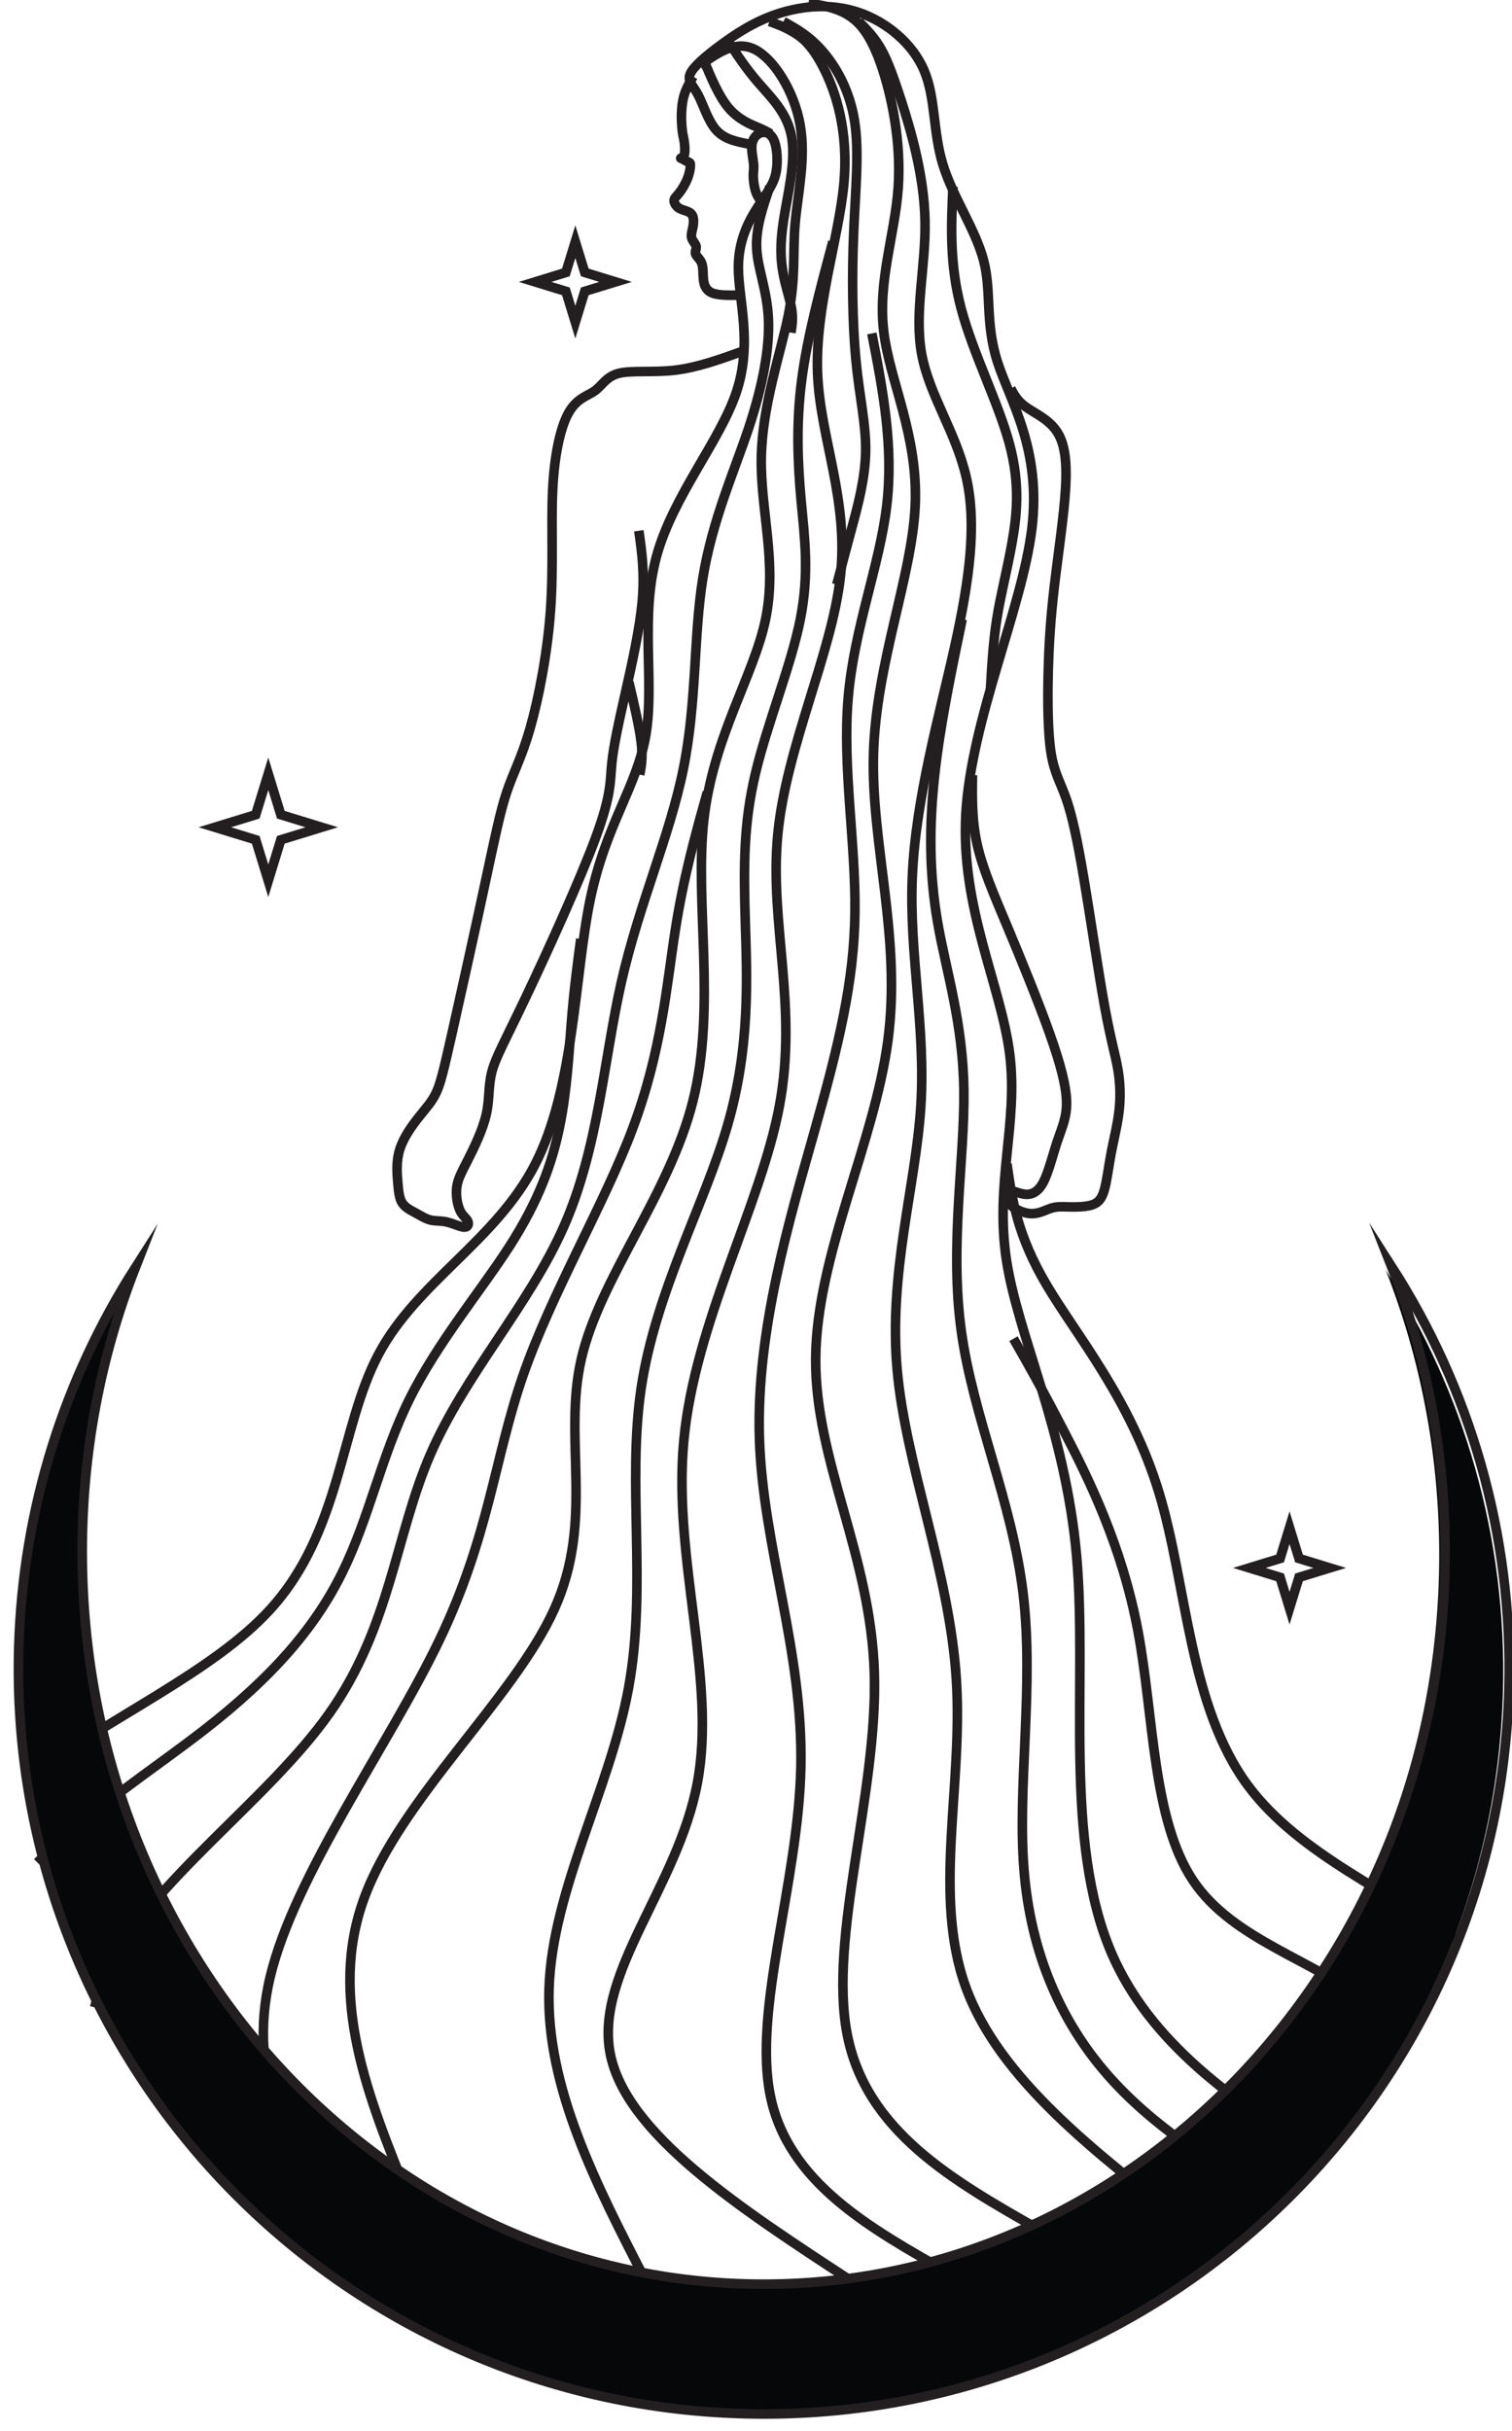
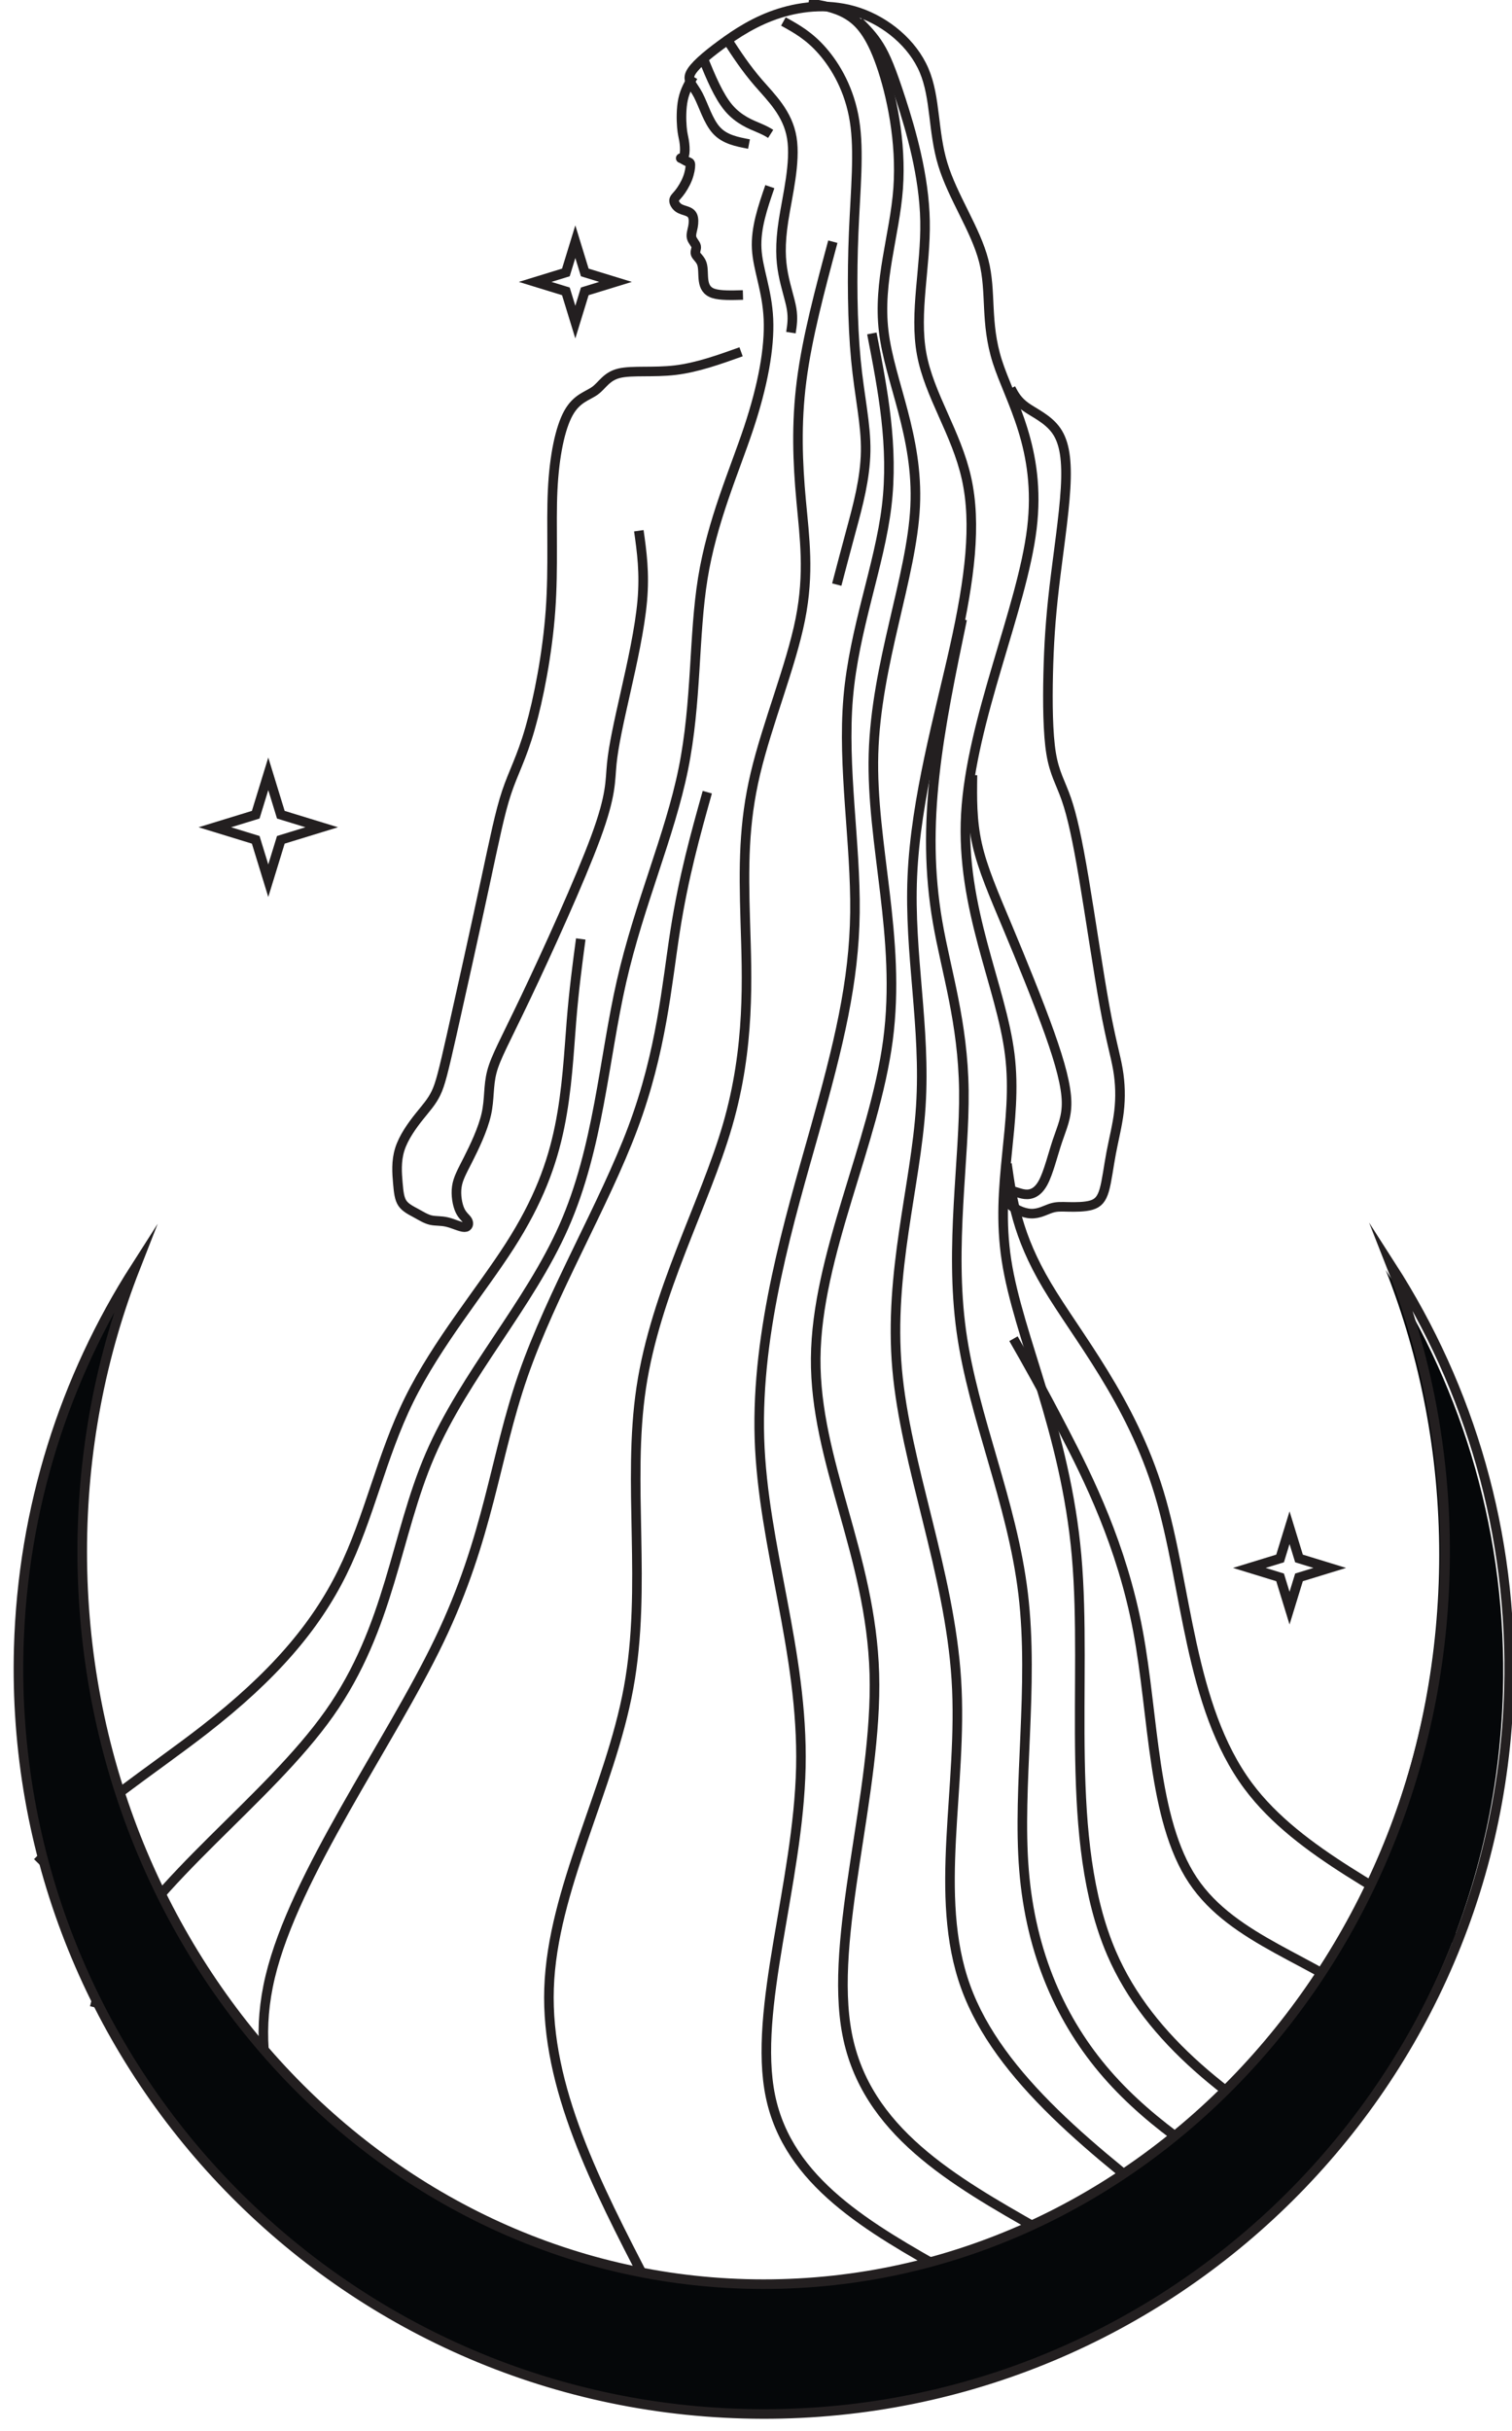
<svg xmlns="http://www.w3.org/2000/svg" height="2159.4" preserveAspectRatio="xMidYMid meet" version="1.0" viewBox="905.0 509.7 1343.3 2159.4" width="1343.3" zoomAndPan="magnify">
  <g>
    <path d="M 10131.789 15492.505 C 10062.288 15505.694 9992.813 15518.807 9944.949 15571.412 C 9897.061 15623.991 9870.758 15716.011 9840.724 15773.306 C 9810.689 15830.601 9776.897 15853.096 9794.726 15894.403 C 9812.581 15935.71 9882.056 15995.804 9971.252 16061.496 C 10060.397 16127.189 10169.288 16198.606 10305.489 16241.804 C 10441.59 16285.002 10605.002 16300.007 10761.807 16246.495 C 10918.612 16193.008 11068.81 16070.903 11135.511 15914.098 C 11202.111 15757.293 11185.19 15565.788 11242.51 15377.108 C 11299.805 15188.403 11431.19 15002.497 11477.188 14823.097 C 11523.211 14643.797 11483.795 14471.004 11555.111 14246.691 C 11626.503 14022.303 11808.601 13746.192 11753.198 13288.992 C 11697.794 12831.792 11404.888 12193.3 11374.803 11652.503 C 11344.794 11111.705 11577.606 10668.602 11626.503 10274.295 C 11675.3 9879.938 11540.107 9534.402 11607.69 9095.006 C 11675.3 8655.609 11945.711 8122.352 12009.512 7401.272 C 12073.389 6680.217 11930.706 5771.39 12210.297 5123.29 C 12427.902 4618.933 12901.191 4272.489 13431.196 3961.074" fill="none" stroke="#231f20" stroke-miterlimit="22.926" stroke-width="54.9" transform="matrix(.155 0 0 -.155 0 3039)" />
-     <path d="M 6264.53 6408.379 C 6778.583 6785.637 7393.924 7055.582 7734.222 7427.079 C 8163.048 7895.269 8155.175 8524.771 8387.315 8961.497 C 8619.429 9398.222 9091.555 9642.118 9327.632 10102.409 C 9563.681 10562.805 9563.681 11239.491 9658.101 11691.909 C 9752.521 12144.406 9941.361 12372.61 9992.508 12683.398 C 10043.707 12994.212 9957.107 13387.611 10055.49 13749.598 C 10153.793 14111.506 10437.106 14442.003 10535.489 14737.098 C 10633.792 15032.194 10547.298 15291.809 10547.298 15484.612 C 10547.298 15677.388 10633.792 15803.299 10688.399 15885.408 C 10743.006 15967.596 10765.594 16005.903 10774.894 16063.39 C 10784.299 16121.009 10780.309 16197.702 10763.111 16242.508 C 10745.913 16287.208 10715.399 16299.995 10687.897 16294.103 C 10660.29 16288.212 10635.8 16263.59 10629.407 16227.211 C 10622.987 16190.807 10634.796 16142.593 10638.204 16110.705 C 10641.691 16078.713 10636.804 16062.993 10636.804 16035.888 C 10636.804 16008.888 10641.691 15970.502 10650.489 15942.498 C 10659.392 15914.389 10672.205 15896.689 10680.5 15888.393 C 10688.901 15879.992 10692.811 15880.996 10696.695 15882" fill="none" stroke="#231f20" stroke-miterlimit="22.926" stroke-width="57.513" transform="matrix(.148 0 0 -.148 0 3039)" />
    <path d="M 10071.496 16299.988 C 10047.598 16259.604 10023.699 16219.194 10012.294 16165.695 C 10000.812 16112.196 10001.797 16045.607 10005.192 16004.109 C 10008.588 15962.61 10014.394 15946.203 10018.204 15923.004 C 10022.092 15899.806 10024.01 15869.894 10021.6 15850.091 C 10019.189 15830.392 10012.398 15820.697 10006.1 15818.805 C 9999.879 15816.887 9994.098 15822.59 10000.397 15819.712 C 10006.592 15816.887 10024.995 15805.301 10036.996 15799.987 C 10049.101 15794.596 10054.907 15795.607 10055.4 15780.21 C 10055.789 15764.71 10050.993 15732.906 10038.5 15700.609 C 10025.903 15668.209 10005.711 15635.394 9989.251 15614.71 C 9972.87 15593.896 9960.299 15585.213 9959.34 15571.708 C 9958.38 15558.204 9969.008 15539.904 9983.964 15528.81 C 9998.92 15517.69 10018.204 15513.802 10034.093 15508.1 C 10050.112 15502.294 10062.606 15494.492 10068.904 15479.095 C 10075.099 15463.699 10075.099 15440.5 10070.796 15417.302 C 10066.494 15394.207 10057.81 15371.008 10062.606 15351.698 C 10067.401 15332.413 10085.804 15316.99 10089.096 15301.49 C 10092.492 15286.094 10080.905 15270.593 10086.193 15255.689 C 10091.61 15240.707 10113.694 15226.296 10122.896 15199.209 C 10132.098 15172.2 10128.21 15132.594 10133.108 15098.898 C 10137.904 15065.098 10151.408 15037.104 10191.403 15024.092 C 10231.501 15011.106 10298.09 15012.998 10364.705 15014.891" fill="none" stroke="#231f20" stroke-miterlimit="22.926" stroke-width="56.428" transform="matrix(.151 0 0 -.151 0 3039)" />
    <path d="M 11495.491 16300.008 C 11352.095 16248.606 11208.613 16197.291 11066.309 16180.099 C 10923.891 16162.994 10782.708 16180.099 10699.195 16159.803 C 10615.71 16139.507 10590.009 16081.694 10541.798 16046.305 C 10493.702 16011.002 10423.01 15998.209 10368.389 15900.81 C 10313.911 15803.411 10275.302 15621.406 10264.608 15394.497 C 10253.913 15167.587 10270.99 14895.687 10250.694 14612.114 C 10230.397 14328.513 10172.613 14033.096 10116.899 13839.305 C 10061.3 13645.599 10007.714 13553.605 9963.844 13421.909 C 9919.974 13290.3 9885.706 13118.989 9821.512 12820.41 C 9757.288 12521.803 9663.109 12095.812 9606.36 11844.293 C 9549.64 11592.689 9530.378 11515.701 9502.55 11457.889 C 9474.722 11400.105 9438.327 11361.496 9392.301 11303.712 C 9346.275 11245.899 9290.618 11168.912 9266.01 11090.688 C 9241.401 11012.608 9247.812 10933.406 9253.159 10872.403 C 9258.506 10811.399 9262.79 10768.593 9283.144 10738.608 C 9303.469 10708.595 9339.864 10691.49 9373.039 10673.292 C 9406.215 10655.095 9436.199 10635.891 9468.311 10628.388 C 9500.423 10620.913 9534.662 10625.197 9575.341 10615.508 C 9616.019 10605.907 9663.109 10582.304 9688.781 10582.304 C 9714.482 10582.304 9718.765 10605.907 9709.106 10624.104 C 9699.504 10642.302 9675.931 10655.095 9658.797 10692.611 C 9641.691 10730.013 9630.968 10792.109 9638.472 10845.609 C 9645.975 10899.196 9671.647 10944.101 9712.326 11024.394 C 9753.005 11104.688 9808.661 11220.313 9831.142 11319.811 C 9853.623 11419.309 9842.929 11502.793 9867.509 11597.001 C 9892.146 11691.209 9952.086 11796.111 10090.192 12086.095 C 10228.213 12376.193 10444.399 12851.401 10547.203 13130.805 C 10649.891 13410.094 10639.197 13493.607 10651.013 13611.389 C 10662.799 13729.113 10697.01 13881.105 10739.787 14071.59 C 10782.708 14262.105 10833.995 14491.199 10850.094 14674.21 C 10866.107 14857.193 10846.903 14994.207 10827.613 15131.192" fill="none" stroke="#231f20" stroke-miterlimit="22.926" stroke-width="62.585" transform="matrix(.136 0 0 -.136 0 3039)" />
-     <path d="M 12404.203 16299.992 C 12443.689 16131.817 12483.309 15963.708 12496.892 15847.506 C 12510.508 15731.205 12498.087 15666.911 12485.799 15602.716" fill="none" stroke="#231f20" stroke-miterlimit="22.926" stroke-width="72.298" transform="matrix(.118 0 0 -.118 0 3039)" />
    <path d="M 13201.105 13736.809 C 13198.886 13586.795 13196.696 13436.811 13232.608 13276.987 C 13268.491 13117.193 13342.388 12947.588 13434.796 12727.006 C 13527.204 12506.307 13638.007 12234.513 13711.992 12026.894 C 13785.889 11819.304 13822.794 11675.801 13825.013 11571.393 C 13827.202 11467.102 13794.589 11401.906 13764.108 11310.607 C 13733.714 11219.308 13705.393 11101.908 13669.598 11035.514 C 13633.685 10969.208 13590.211 10953.996 13548.898 10958.405 C 13507.613 10962.697 13468.49 10986.609 13445.599 10978.989 C 13422.796 10971.398 13416.286 10932.303 13444.49 10897.5 C 13472.811 10862.698 13535.905 10832.304 13589.102 10830.114 C 13642.386 10827.895 13685.889 10853.997 13722.794 10865.997 C 13759.787 10877.909 13790.21 10875.69 13837.013 10874.698 C 13883.698 10873.588 13946.793 10873.588 13990.209 10886.61 C 14033.712 10899.69 14057.595 10925.792 14074.996 10985.5 C 14092.398 11045.295 14103.288 11138.812 14120.689 11231.191 C 14138.091 11323.599 14162.003 11414.898 14172.893 11507.306 C 14183.696 11599.714 14181.594 11693.203 14165.185 11787.801 C 14148.894 11882.311 14118.5 11977.989 14077.186 12205.199 C 14035.902 12432.409 13983.698 12791.093 13940.194 13049.806 C 13896.691 13308.491 13862.005 13467.205 13823.903 13577.014 C 13785.889 13686.795 13744.604 13747.699 13722.794 13880.311 C 13701.101 14012.895 13698.911 14217.302 13703.291 14406.41 C 13707.612 14595.606 13718.502 14769.502 13743.495 14983.603 C 13768.487 15197.791 13807.611 15452.096 13818.502 15637.993 C 13829.392 15823.889 13811.991 15941.29 13757.597 16019.508 C 13703.291 16097.814 13611.992 16136.909 13555.409 16177.201 C 13498.913 16217.405 13477.19 16258.689 13455.409 16300.003" fill="none" stroke="#231f20" stroke-miterlimit="22.926" stroke-width="63.562" transform="matrix(.134 0 0 -.134 0 3039)" />
-     <path d="M 8289.2 3771.854 C 8053.624 4350.98 7818.049 4930.08 8029.061 5509.181 C 8240.099 6088.307 8897.75 6667.408 9133.3 7187.633 C 9368.876 7707.834 9182.401 8169.159 9290.351 8640.31 C 9398.326 9111.436 9800.751 9592.412 9938.177 10137.099 C 10075.602 10681.887 9948.002 11290.489 10001.989 11771.389 C 10056.003 12252.39 10291.502 12605.689 10360.202 12934.502 C 10428.901 13263.392 10330.802 13567.591 10335.689 13871.891 C 10340.602 14176.192 10448.603 14480.493 10492.689 14701.305 C 10536.902 14922.194 10517.303 15059.594 10531.99 15231.305 C 10546.702 15403.093 10595.802 15609.193 10561.389 15805.493 C 10527.102 16001.895 10409.302 16188.294 10298.298 16244.19 C 10187.192 16300.011 10082.907 16225.202 9978.648 16150.291" fill="none" stroke="#231f20" stroke-miterlimit="22.926" stroke-width="55.413" transform="matrix(.153 0 0 -.153 0 3039)" />
    <path d="M 11795.493 3539.871 C 11298.497 3822.482 10801.602 4105.043 10694.41 4660.462 C 10587.192 5215.906 10869.804 6044.157 10850.296 6726.25 C 10830.788 7408.343 10509.312 7944.279 10514.088 8533.811 C 10518.99 9123.343 10850.296 9766.472 10928.201 10356.004 C 11006.207 10945.51 10830.788 11481.497 10845.394 11997.9 C 10859.999 12514.302 11064.706 13011.298 11084.188 13415.708 C 11103.595 13820.092 10938.005 14131.889 10903.892 14419.302 C 10869.804 14706.791 10967.191 14969.894 10986.699 15237.9 C 11006.207 15505.805 10947.709 15778.688 10887.391 15950.392 C 10827.2 16122.198 10765.012 16192.8 10695.597 16234.192 C 10626.208 16275.608 10549.389 16287.788 10472.697 16299.993" fill="none" stroke="#231f20" stroke-miterlimit="22.926" stroke-width="55.011" transform="matrix(.155 0 0 -.155 0 3039)" />
    <path d="M 6821.383 5145.792 C 6841.327 5227.721 6870.234 5309.004 6909.745 5389.561 C 7169.205 5918.871 7885.359 6417.067 8258.992 6946.376 C 8632.653 7475.686 8663.767 8036.136 8876.529 8529.165 C 9089.292 9022.166 9483.704 9447.692 9696.467 9930.304 C 9909.23 10412.89 9940.37 10952.589 10049.295 11430.006 C 10158.301 11907.505 10345.091 12322.587 10428.204 12732.61 C 10511.21 13142.606 10490.512 13547.299 10547.491 13900.208 C 10604.605 14253.09 10739.61 14554.107 10827.811 14818.708 C 10916.011 15083.39 10957.487 15311.71 10949.601 15489.106 C 10941.688 15666.395 10884.494 15792.707 10877.711 15919.396 C 10870.902 16046.004 10914.612 16172.989 10958.295 16300" fill="none" stroke="#231f20" stroke-miterlimit="22.926" stroke-width="58.594" transform="matrix(.145 0 0 -.145 0 3039)" />
    <path d="M 16299.992 5965.772 C 15873.909 6277.075 15255.509 6530.683 14918.797 6982.959 C 14527.29 7508.652 14516.093 8302.833 14331.493 8912.444 C 14147.009 9522.054 13789.005 9947.121 13593.295 10277.105 C 13397.498 10607.088 13363.995 10841.986 13330.405 11076.797" fill="none" stroke="#231f20" stroke-miterlimit="22.926" stroke-width="63.148" transform="matrix(.135 0 0 -.135 0 3039)" />
    <path d="M 12751.19 3576.884 C 12194.489 4006.559 11637.89 4436.234 11447.503 4963.559 C 11257.091 5490.883 11432.891 6115.883 11393.791 6735.996 C 11354.69 7356.083 11100.79 7971.308 11051.99 8527.933 C 11003.191 9084.557 11159.39 9582.582 11188.69 10041.608 C 11217.99 10500.506 11120.391 10920.507 11139.891 11369.707 C 11159.39 11818.907 11296.09 12297.407 11383.99 12692.894 C 11471.89 13088.407 11510.991 13400.907 11452.391 13664.506 C 11393.791 13928.206 11237.49 14143.005 11193.603 14382.293 C 11149.691 14621.505 11217.99 14885.206 11213.103 15148.906 C 11208.19 15412.505 11130.09 15676.205 11074.808 15847.498 C 11019.398 16018.791 10986.806 16097.701 10949.909 16157.795 C 10913.088 16217.788 10872.012 16258.889 10830.911 16299.99" fill="none" stroke="#231f20" stroke-miterlimit="22.926" stroke-width="55.131" transform="matrix(.154 0 0 -.154 0 3039)" />
-     <path d="M 10793.398 3263.472 C 10138.788 3690.918 9484.229 4118.339 9396.313 4581.205 C 9308.396 5044.071 9787.123 5542.331 9899.463 6138.313 C 10011.804 6734.27 9757.809 7427.948 9821.301 8111.872 C 9884.819 8795.745 10265.9 9469.889 10373.3 10046.311 C 10480.801 10622.709 10314.697 11101.511 10363.495 11609.501 C 10412.393 12117.592 10676.193 12654.895 10724.991 13099.392 C 10773.889 13543.991 10607.811 13895.707 10593.091 14271.797 C 10578.497 14647.988 10715.312 15048.501 10744.601 15361.2 C 10773.889 15673.797 10695.702 15898.504 10627.497 16032.811 C 10559.292 16166.991 10500.994 16210.696 10450.6 16240.111 C 10400.308 16269.602 10357.895 16284.804 10315.508 16300.005" fill="none" stroke="#231f20" stroke-miterlimit="22.926" stroke-width="55.157" transform="matrix(.154 0 0 -.154 0 3039)" />
    <path d="M 16299.998 5446.566 C 16237.286 5523.959 16168.49 5595.207 16092.308 5658.686 C 15716.394 5971.948 15158.312 6097.253 14884.898 6507.315 C 14611.514 6917.377 14622.886 7612.225 14514.714 8187.44 C 14406.512 8762.684 14178.707 9218.325 14019.196 9525.856 C 13859.714 9833.417 13768.586 9992.869 13677.399 10152.41" fill="none" stroke="#231f20" stroke-miterlimit="22.926" stroke-width="64.307" transform="matrix(.132 0 0 -.132 0 3039)" />
    <path d="M 9021.547 8411.666 C 9449.539 8846.102 10011.615 9206.208 10448.599 9546.159 C 11033.716 10001.2 11394.909 10420.201 11626.101 10889.703 C 11857.218 11359.205 11958.297 11879.284 12196.682 12363.285 C 12435.104 12847.211 12810.684 13295.097 13056.3 13677.907 C 13301.915 14060.792 13417.493 14378.601 13482.493 14696.411 C 13547.494 15014.182 13561.917 15332.104 13583.609 15599.3 C 13605.301 15866.607 13634.111 16083.3 13663.108 16299.994" fill="none" stroke="#231f20" stroke-miterlimit="22.926" stroke-width="81.56" transform="matrix(.104 0 0 -.104 0 3039)" />
    <path d="M 10753.509 4912.777 C 10391.392 5502.927 10029.309 6093.077 10223.707 6904.545 C 10418.209 7715.979 11169.296 8748.767 11565.013 9573.627 C 11960.695 10398.487 12000.903 11015.489 12228.901 11672.698 C 12456.898 12329.908 12872.684 13027.396 13100.716 13637.615 C 13328.714 14247.903 13368.992 14770.993 13436.017 15200.205 C 13503.112 15629.417 13596.989 15964.683 13690.901 16299.983" fill="none" stroke="#231f20" stroke-miterlimit="22.926" stroke-width="75.721" transform="matrix(.112 0 0 -.112 0 3039)" />
    <path d="M 10422.302 3527.328 C 10104.805 4141.189 9787.28 4755.051 9808.441 5374.181 C 9829.602 5993.34 10189.394 6617.768 10305.903 7252.79 C 10422.302 7887.812 10295.309 8533.401 10385.195 9131.371 C 10475.191 9729.369 10782.094 10279.692 10925.006 10771.912 C 11067.891 11263.994 11046.703 11697.891 11036.109 12047.198 C 11025.487 12396.396 11025.487 12661.005 11099.592 12973.205 C 11173.696 13285.488 11321.906 13645.307 11380.092 13936.401 C 11438.305 14227.413 11406.605 14449.7 11385.389 14682.498 C 11364.2 14915.297 11353.606 15158.799 11388.49 15430.105 C 11423.292 15701.493 11503.599 16000.711 11583.907 16300.011" fill="none" stroke="#231f20" stroke-miterlimit="22.926" stroke-width="59.75" transform="matrix(.142 0 0 -.142 0 3039)" />
    <path d="M 12769.488 3719.632 C 12243.294 4015.651 11716.987 4311.67 11601.9 4870.786 C 11486.813 5429.902 11782.804 6252.172 11799.294 7003.138 C 11815.698 7754.132 11552.602 8433.851 11530.596 9135.489 C 11508.705 9837.128 11727.99 10560.687 11887.002 11125.29 C 12045.901 11689.893 12144.612 12095.598 12150.099 12545.114 C 12155.586 12994.601 12067.906 13487.901 12106.202 13937.388 C 12144.612 14386.904 12308.998 14792.495 12355.595 15179.009 C 12402.193 15565.495 12331.003 15932.704 12259.699 16299.999" fill="none" stroke="#231f20" stroke-miterlimit="22.926" stroke-width="61.894" transform="matrix(.137 0 0 -.137 0 3039)" />
    <path d="M 16300.006 4590.873 C 15866.489 4855.749 15433.096 5120.656 15107.989 5493.911 C 14782.913 5867.165 14566.185 6348.8 14518.006 6944.809 C 14469.796 7540.818 14590.196 8251.201 14512.011 8907.41 C 14433.7 9563.62 14156.804 10165.686 14072.498 10773.685 C 13988.192 11381.809 14096.603 11995.803 14090.608 12483.495 C 14084.488 12971.093 13964.087 13332.295 13903.887 13681.508 C 13843.687 14030.689 13843.687 14367.786 13882.811 14724.492 C 13921.997 15081.198 14000.214 15457.513 14078.493 15833.797" fill="none" stroke="#231f20" stroke-miterlimit="22.926" stroke-width="67.976" transform="matrix(.125 0 0 -.125 0 3039)" />
    <path d="M 10063 16299.988 C 10108.611 16189.111 10154.3 16078.208 10213.006 16009.006 C 10271.789 15939.804 10343.512 15912.406 10386.602 15894.193 C 10429.692 15875.902 10443.996 15866.795 10458.402 15857.611" fill="none" stroke="#231f20" stroke-miterlimit="22.926" stroke-width="56.005" transform="matrix(.152 0 0 -.152 0 3039)" />
    <path d="M 10138.21 16300.008 C 10191.298 16218.294 10244.487 16136.605 10318.994 16050.391 C 10393.603 15964.204 10489.504 15873.39 10512.891 15730.792 C 10536.201 15588.194 10486.896 15393.71 10464.889 15251.699 C 10442.908 15109.689 10447.994 15020.307 10462.998 14941.199 C 10477.899 14862.092 10502.488 14793.413 10511.613 14738.306 C 10520.712 14683.199 10514.194 14641.69 10507.702 14600.206" fill="none" stroke="#231f20" stroke-miterlimit="22.926" stroke-width="55.644" transform="matrix(.153 0 0 -.153 0 3039)" />
    <path d="M 10395.998 16299.994 C 10470.396 16258.9 10544.794 16217.908 10621.796 16129.399 C 10698.799 16040.89 10778.305 15904.89 10806.502 15726.608 C 10834.698 15548.301 10811.61 15327.61 10801.394 15081.404 C 10791.101 14835.096 10793.706 14563.096 10814.189 14348.905 C 10834.698 14134.612 10873.212 13978.103 10870.608 13820.304 C 10868.104 13662.607 10824.507 13503.493 10789.812 13375.206 C 10755.192 13246.893 10729.499 13149.508 10703.907 13051.896" fill="none" stroke="#231f20" stroke-miterlimit="22.926" stroke-width="55.053" transform="matrix(.154 0 0 -.154 0 3039)" />
-     <path d="M 12080.299 16300.013 C 12069.296 16062.009 12058.4 15823.898 12130.894 15551.59 C 12203.387 15279.389 12359.404 14972.992 12426.396 14724.012 C 12493.495 14475.005 12471.596 14283.389 12441.498 14115.209 C 12411.401 13946.894 12373.104 13801.907 12349.803 13656.894 C 12326.502 13511.907 12318.303 13366.893 12310.104 13221.799" fill="none" stroke="#231f20" stroke-miterlimit="22.926" stroke-width="58.712" transform="matrix(.145 0 0 -.145 0 3039)" />
    <g id="change1_1">
      <path d="M 919.465 1976.082 C 922.902 1851.855 960.438 1736.602 1022.84 1639.012 C 992.496 1716.438 975.715 1801.508 975.715 1890.797 C 975.715 2249.312 1246.125 2539.949 1579.691 2539.949 C 1913.254 2539.949 2183.656 2249.312 2183.656 1890.797 C 2183.656 1801.078 2166.723 1715.609 2136.105 1637.883 C 2205.367 1745.738 2244.055 1874.832 2240.238 2012.625 C 2230.148 2377.344 1926.293 2664.832 1561.586 2654.738 C 1196.863 2644.652 909.375 2340.801 919.465 1976.082" fill="#050709" fill-rule="evenodd" />
    </g>
    <path d="M 6678.663 7720.655 C 6703.631 8622.992 6976.273 9460.155 7429.542 10169.012 C 7209.135 9606.619 7087.242 8988.699 7087.242 8340.135 C 7087.242 5736.007 9051.405 3624.926 11474.311 3624.926 C 13897.19 3624.926 15861.295 5736.007 15861.295 8340.135 C 15861.295 8991.82 15738.296 9612.635 15515.904 10177.212 C 16018.996 9393.789 16300.008 8456.098 16272.287 7455.22 C 16198.998 4806.034 13991.901 2717.822 11342.8 2791.139 C 8693.585 2864.4 6605.374 5071.469 6678.663 7720.655 Z M 6678.663 7720.655" fill="none" stroke="#231f20" stroke-miterlimit="22.926" stroke-width="61.77" transform="matrix(.138 0 0 -.138 0 3039)" />
    <path d="M 9972.774 16300.013 L 10031.892 16107.589 L 10224.289 16048.498 L 10031.892 15989.407 L 9972.774 15796.901 L 9913.655 15989.407 L 9721.231 16048.498 L 9913.655 16107.589 Z M 9972.774 16300.013" fill="none" stroke="#231f20" stroke-miterlimit="22.926" stroke-width="59.973" transform="matrix(.142 0 0 -.142 0 3039)" />
    <path d="M 10118.107 16300.012 L 10216.795 15978.586 L 10538.186 15879.898 L 10216.795 15781.21 L 10118.107 15459.784 L 10019.384 15781.21 L 9697.993 15879.898 L 10019.384 15978.586 Z M 10118.107 16300.012" fill="none" stroke="#231f20" stroke-miterlimit="22.926" stroke-width="75.12" transform="matrix(.113 0 0 -.113 0 3039)" />
    <path d="M 16020.802 9158.086 L 16086.392 8944.498 L 16300.01 8878.878 L 16086.392 8813.288 L 16020.802 8599.67 L 15955.212 8813.288 L 15741.594 8878.878 L 15955.212 8944.498 Z M 16020.802 9158.086" fill="none" stroke="#231f20" stroke-miterlimit="22.926" stroke-width="66.569" transform="matrix(.128 0 0 -.128 0 3039)" />
  </g>
</svg>